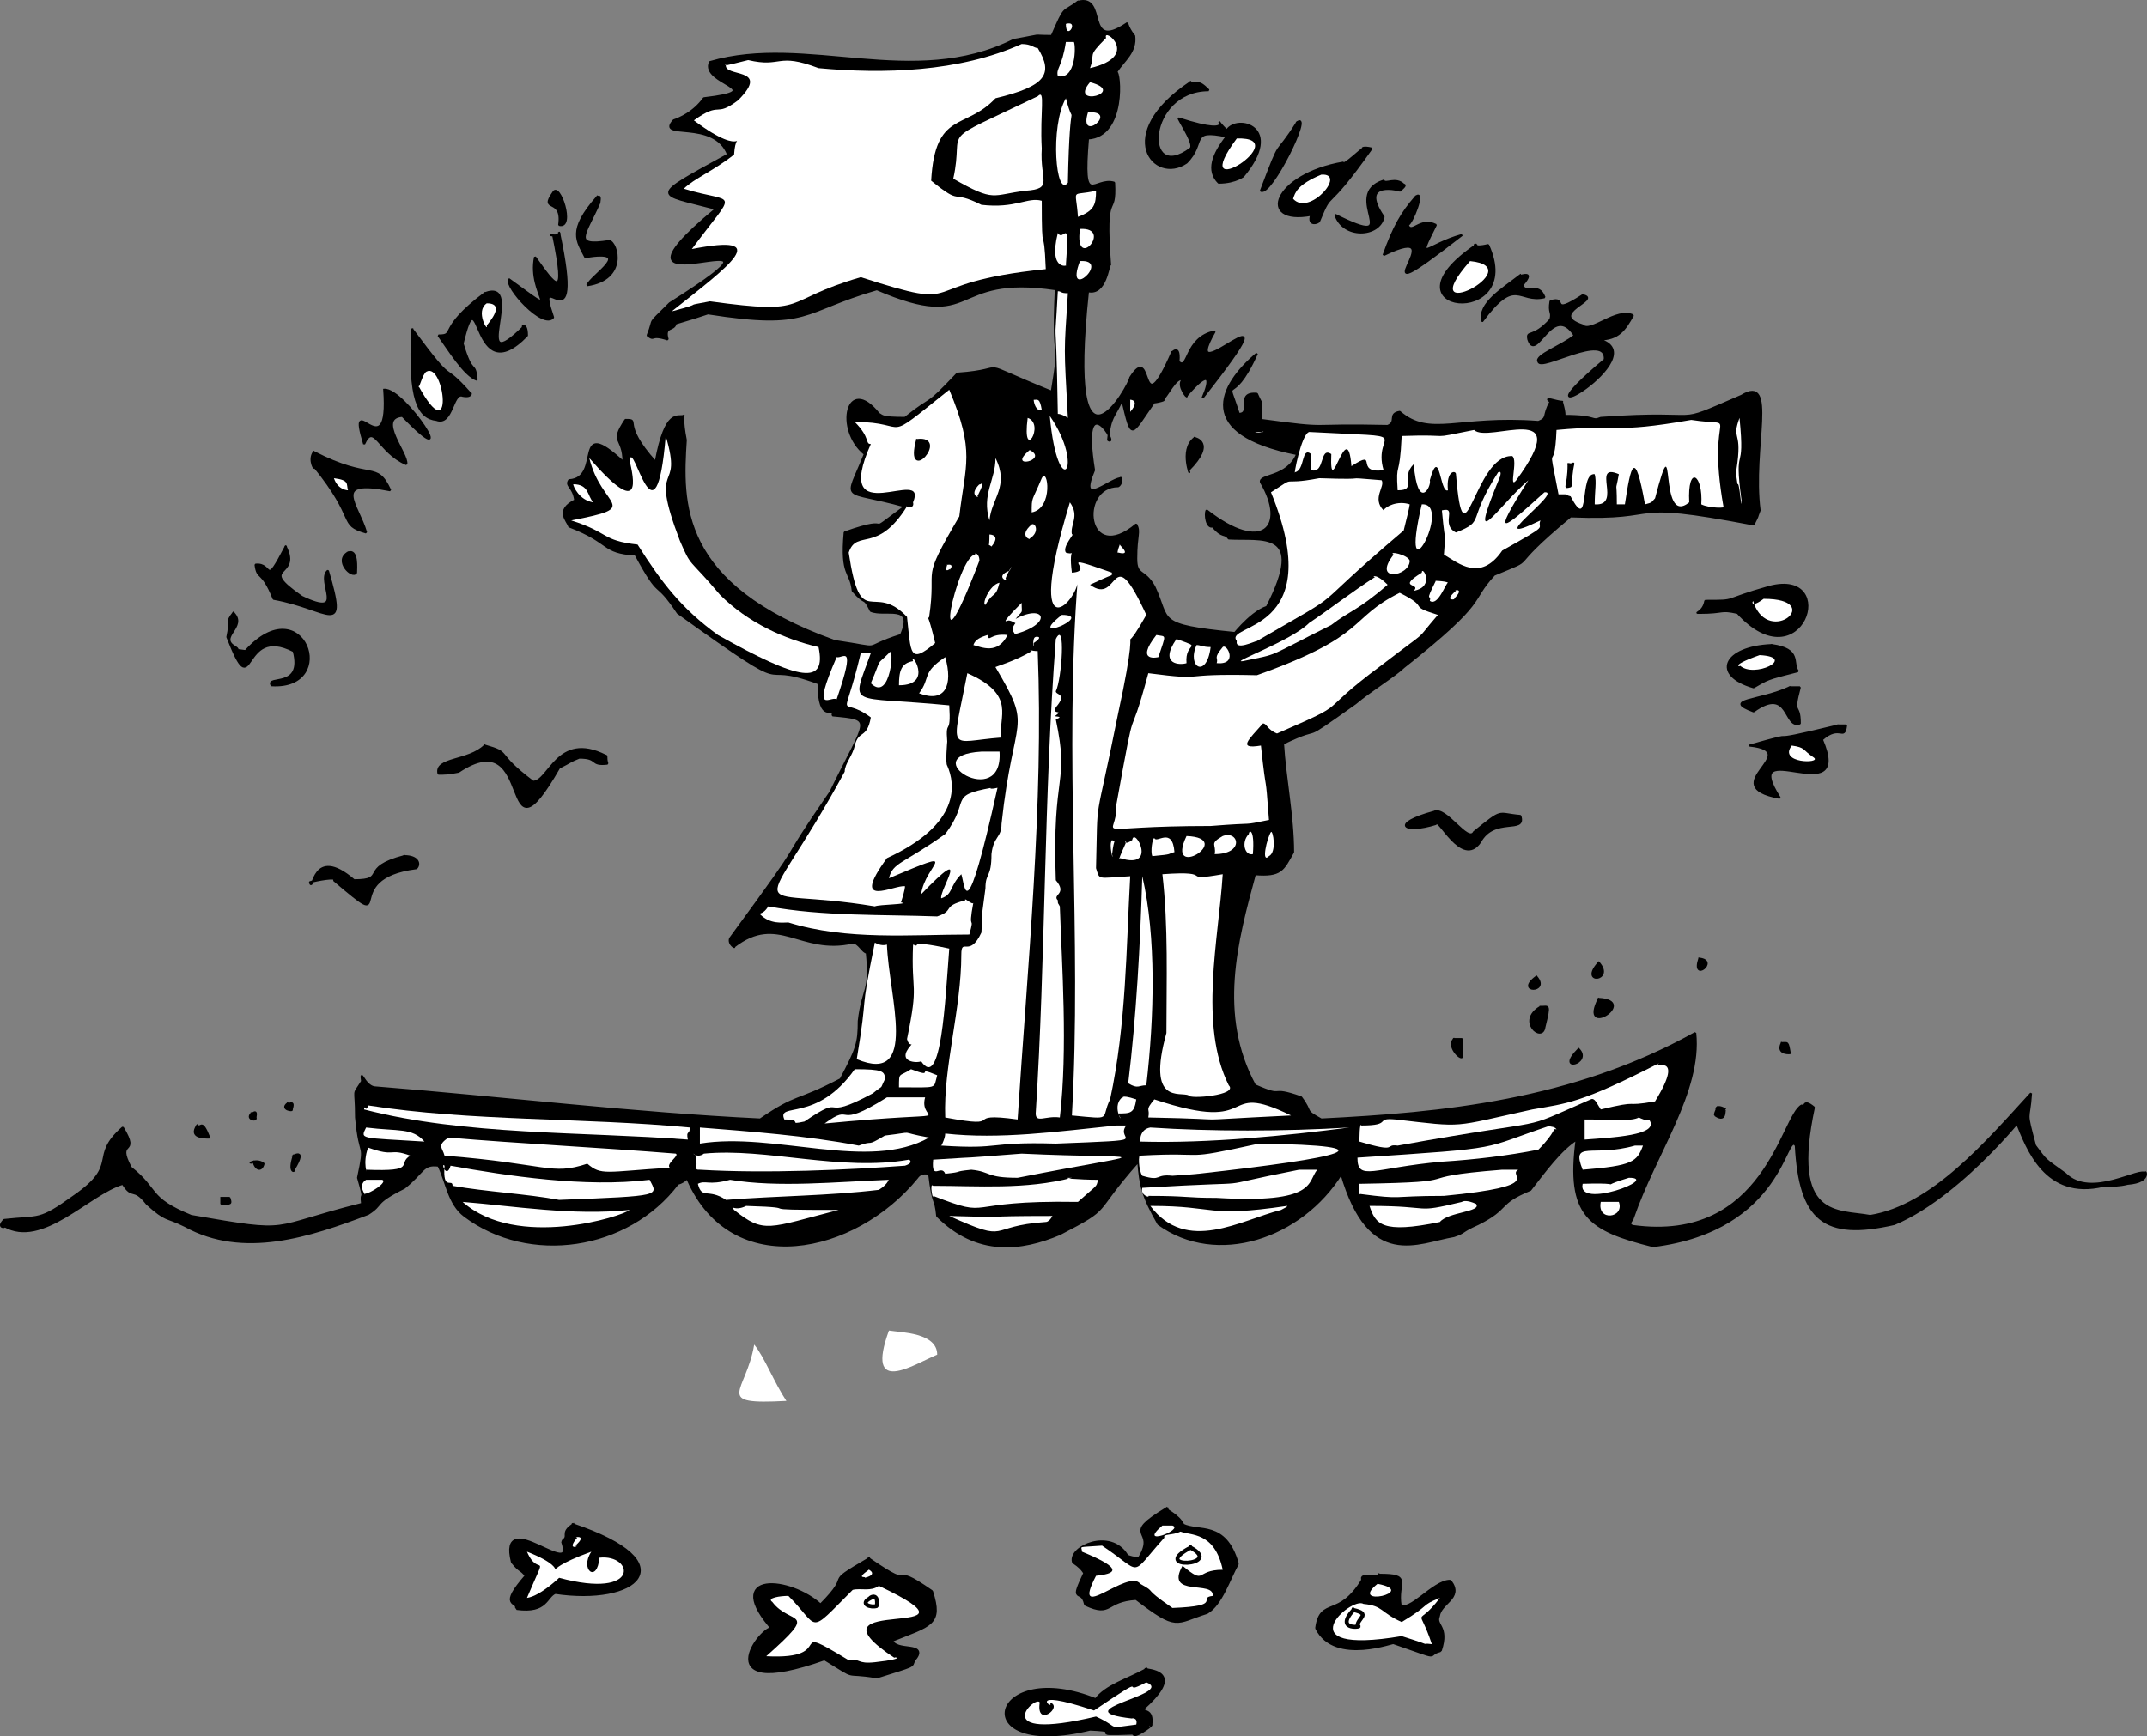
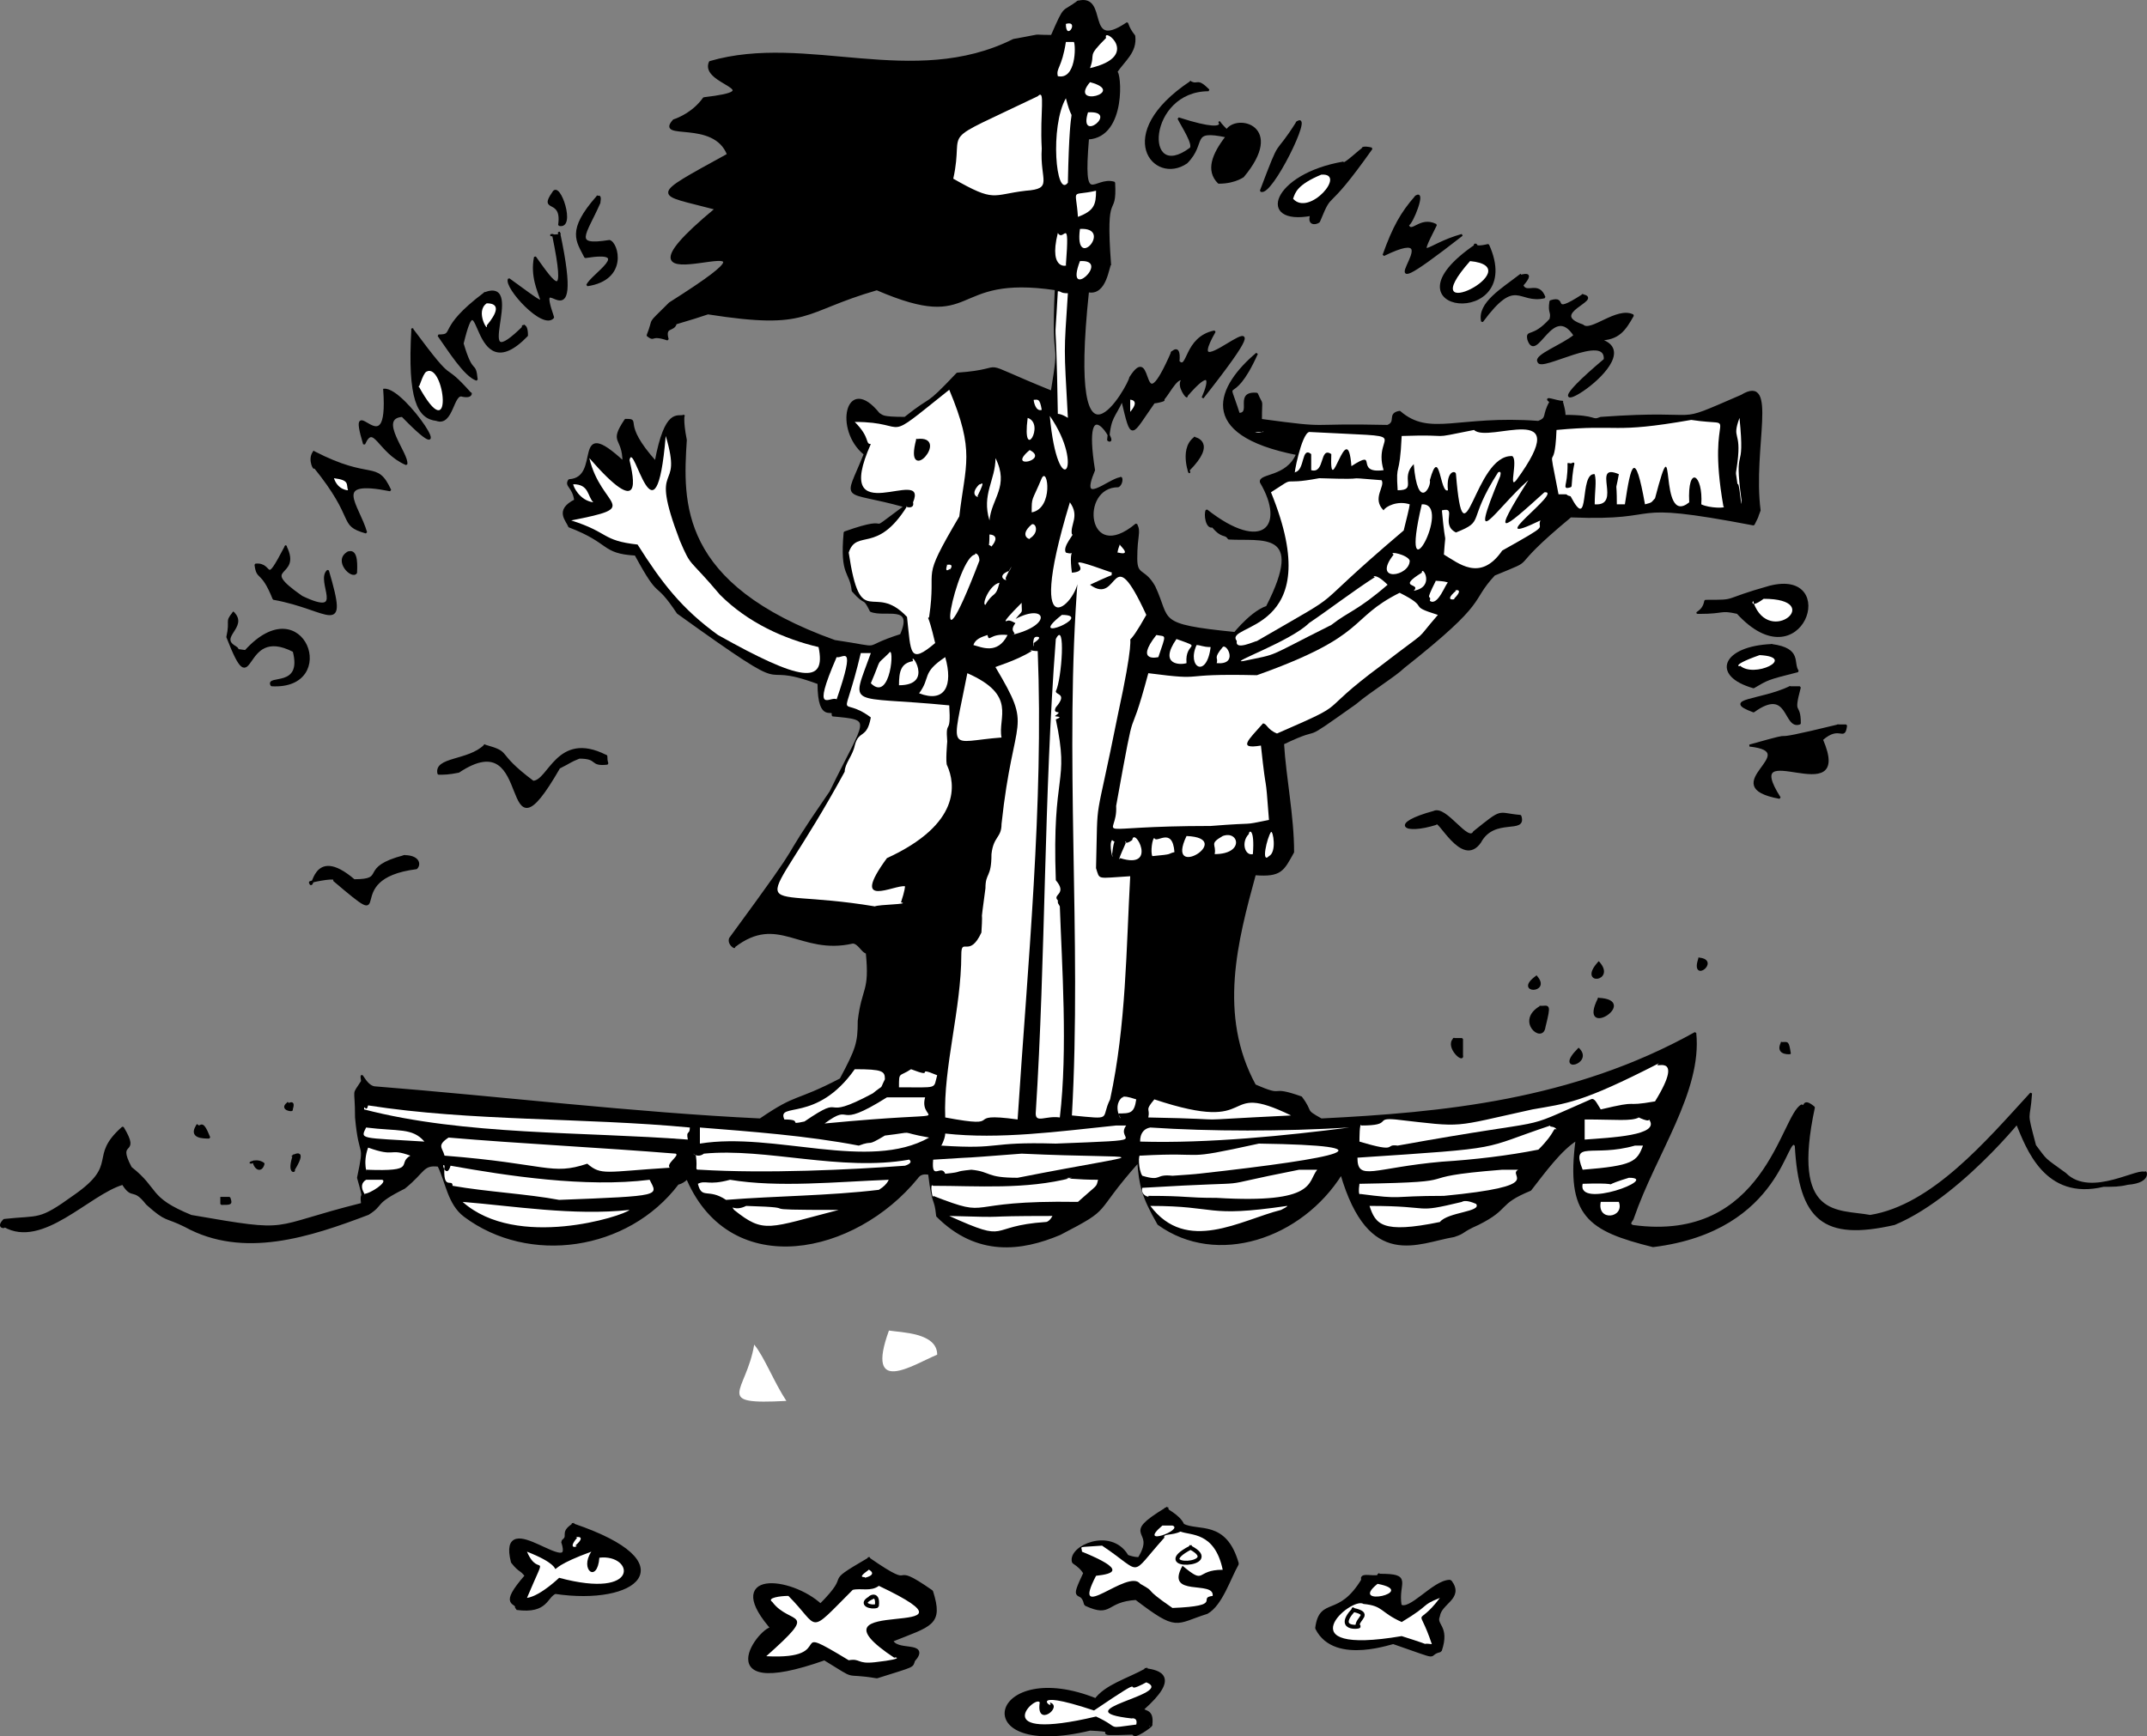
<svg xmlns="http://www.w3.org/2000/svg" width="1067.724" height="863.744" version="1.2">
  <rect width="100%" height="100%" fill="#808080" stroke="none" />
  <g fill="none" stroke="#000" stroke-linecap="square" stroke-linejoin="bevel" font-family="'Sans Serif'" font-size="12.5" font-weight="400">
    <path fill="#000" stroke-linecap="butt" stroke-linejoin="miter" stroke-miterlimit="2" d="M536.07.882c15-4 3 25 24 11 1-1 0 1 4 6 1 8-5 12-9 18 2-1 5 32-14 33-3 36 3 19 13 22 1 19-5 1-2 41-1 0-2 15-11 13-11 104 21 46 21 43 12-19 4 26 21-13-2 3 4-6 3 5 5 5 3-12 18-15-20 35 46-33-6 33 4-9 4-15-8-1 1 2-5-5-2-8-3-2-8 9-10 10 3 0-6 2-4 1-12 17-11 20-16-1-4 9-6 8-7 20 6 4-14-29-7 15-8 19 7 5 13 4 1-1 1 3-1 4-20 0-16 40 9 19 2 4 0 5 0 17 0 9 4 5 9 14 8 17 0 19 40 23-3 4 7-10 16-13 20-39-3-33-19-34-2-3-3 0-8-6-3 1-4-6-3-8 28 22 40 8 27-14-1-4 13-2 18-14-51-10-39-34-20-50-13 29-16 8-9 30 7 0-2-11 9-10 3 7 2 1 2 13 37 5 20 2 63 3 5-2 0-6 6-7 15 13 29 2 69 5 5-2 2-3 6-10-4-3 3 0 6 0-1-1 1 3 1 7 17 0 13 3 18 1 56-4 33 5 70-11 18-11 5 26 9 57-2 5 0 1-3 7-68-13-41-2-91-4-35 29-14 19-38 29-13 14-2 12-45 46-4 4-17 12-24 18-31 22-13 9-36 20 1 17 5 36 5 54-5 9-6 12-19 11-9 33-19 70 0 105 16 7 6 0 23 6 6 8 1 6 10 11 60-3 125-9 186-43 3 29-20 60-31 92 0 1-3 3 0 4 66 9 74-55 84-60 2 2 0-4 6 1-12 56 12 51 28 54 31-5 58-37 80-61-1 15-3 7 2 26 6 8 4 6 15 14 13 13 38-4 40 0-1-3 4 4-9 5-4 1-7 1-12 1-29 7-38-19-43-31 11-14-25 35-61 50-35 8-47-2-49-39-5-8-6 42-71 50-32-8-43-15-38-53-8 5-16 16-23 25-17 7-10 9-26 17-9 4-6 4-12 6-18 3-42 17-56-31-20 32-62 46-91 25-8-14-9-19-10-31-24 27-12 22-39 36-19 8-41 11-61-9-1-10-2-4-4-21-1 0-4-1-6 2-31 38-92 51-114 1 0-2-1 1-5 2-25 33-74 40-106 16-8-6-9-17-13-25-8-1-7 3-17 11-16 8-10 8-18 13-29 11-62 22-91 6-10-5-9-2-19-11-7-9-7-2-12-10-17 5-40 32-59 21 1 1-4 1 0-3 18-2 17 1 35-12 23-16 7-19 24-34 9 15-4 5 4 20 14 11 8 15 30 24 52 9 37 6 85-6-1-8 2 1-2-13 4-19 1-8-1-30 0-16-2-10 3-18-1-7 1 2 6 3 63 5 129 13 192 16 19-13 17-8 40-20 8-15 9-18 9-29 2-17 6-14 4-34-2 0-4-5-7-5-26 6-37-15-59 2 1 1-3-1-2-4 44-60 19-28 50-73 18-37 22-36 1-38 1-5-7 5-7-16-35-13-6 11-70-35-12-18-8-5-21-29-17-1-12-6-33-14-1-3-7-8 3-13-1-7-5-7-3-10 17-1 1-33 27-9 0-13-7-9 1-21 8 0-3 1 15 21 5-27 11-22 14-23 0-1-1 2 1 12-2 31-4 72 74 100 27 4 11 4 33-3 7-16-8-9-15-12-4-8-2-2-9-10-1-10-6-7-4-29 28-10 7 4 30-13-32-9-30-1-20-26-15-12-9-40 7-20 2 1 1 2 13 2 15-12 9-4 26-22 29-2 5-8 47 9 5-30 0-9 2-51-54-8-38 22-89 0-38 11-33 20-84 12-9 3-3 1-16 5-1 4-6 1-4 8-9-3-6 1-10-2 4-10-1-4 11-16 79-50-47 11 23-47-30-8-34-5 6-27-7-18-36-7-27-17 3-1 10-4 15-11 34-4-2-7 3-18 48-14 101 14 151-11 17-3 7-2 19-2 7-16 5-11 13-17" vector-effect="non-scaling-stroke" />
-     <path fill="#fff" stroke="none" d="M530.07 11.882c7-2 0 9 0 0m20 7c-2-6 18 9-8 15 3-8-2-5 8-15m-20 2h4c1 2 1 19-8 17-1-4 2-4 4-17m-22 1c5 0 6 2 8 2 8 13 4 19-21 25-15 16-30 6-32 41 16 13 9 4 25 12 17 2 23-4 30-2 0 31 1 9 2 34-69 7-36 22-92 4-41 12-24 19-75 12-16 3 0 0-19 5 29-23 51-39 10-31 23-31 22-22-4-30 5-5 15-9 25-17 1-16 8 4-20-17 14-10 10-1 22-10 17-17-8-11-6-18-1 1-1 1 11-2 17 4 14-4 35 4 32 3 70 2 101-12m34 19c19 5-11 13 0 0" />
+     <path fill="#fff" stroke="none" d="M530.07 11.882c7-2 0 9 0 0m20 7c-2-6 18 9-8 15 3-8-2-5 8-15m-20 2h4c1 2 1 19-8 17-1-4 2-4 4-17m-22 1m34 19c19 5-11 13 0 0" />
    <path fill="#000" stroke-linecap="butt" stroke-linejoin="miter" stroke-miterlimit="2" d="M592.07 40.882c4 2 3-2 9 4-31 0-33 47-9 29 2-2-4-11-6-15 34 11 13-5 24 6 5-8 29-2 8 23 1-1-3 3-12 3-6-6-3-14 4-23-19-4-10 3-20 13-16 11-37-14 2-40" vector-effect="non-scaling-stroke" />
    <path fill="#fff" stroke="none" d="M516.07 47.882c4-4 1 8 2 26-1 16 6 20-8 21-17 2-15 6-36-6 6-27-10-16 42-41m14 1c5 19 2-9 1 42-6 8-9-28-1-42m11 7c16-1-5 16 0 0" />
    <path fill="#000" stroke-linecap="butt" stroke-linejoin="miter" stroke-miterlimit="2" d="M645.07 60.882c8-6-13 37-18 34 11-29 6-15 18-34" vector-effect="non-scaling-stroke" />
-     <path fill="#fff" stroke="none" d="M615.07 68.882c30-1-26 35 0 0" />
    <path fill="#000" stroke-linecap="butt" stroke-linejoin="miter" stroke-miterlimit="2" d="M678.07 73.882c-1 0 0-1 4 0-24 34-19 19-26 36 0 1-6 3-4-3-27 5-19-20 16-26 0 2 9-7 10-7" vector-effect="non-scaling-stroke" />
    <path fill="#fff" stroke="none" d="M657.07 86.882c13-1-6 21-14 12 1-3 2-7 14-12" />
-     <path fill="#000" stroke-linecap="butt" stroke-linejoin="miter" stroke-miterlimit="2" d="M688.07 89.882c1 2 6-2 10 2 0 0 2 0-2 3 1 0-21-6-8 13-2 10-20 11-24-1 36 18 2-10 24-17" vector-effect="non-scaling-stroke" />
    <path fill="#fff" stroke="none" d="M545.07 94.882c0 7-1 10-9 13-1-15-4-10 9-13" />
    <path fill="#000" stroke-linecap="butt" stroke-linejoin="miter" stroke-miterlimit="2" d="M275.07 95.882c3-6 11 18 3 16 2-14-10-6-3-16m22 2c-1 2 2-3 1 3-7 16-14 22 5 19 4 1 9 19-11 22 2-5 24-18-1-14-4-8-9-13 6-30m407 0c5-4-2 14-4 14 2 5 6-4 14 0-10 20-5 10 13 5-59 46 0-9-39 10 5-14 9-21 16-29" vector-effect="non-scaling-stroke" />
    <path fill="#fff" stroke="none" d="M537.07 113.882c17-1-3 22 0 0" />
    <path fill="#000" stroke-linecap="butt" stroke-linejoin="miter" stroke-miterlimit="2" d="M278.07 115.882c13 61-13 13-3 42-5 6-24-15-22-19 29 21 9 8 13-11 10 14 16 23 9-11-4 0 5 1 3-1" vector-effect="non-scaling-stroke" />
    <path fill="#fff" stroke="none" d="M526.07 115.882c3 5 6-10 4 16 2 0-9 4-4-16" />
    <path fill="#000" stroke-linecap="butt" stroke-linejoin="miter" stroke-miterlimit="2" d="M734.07 121.882c-1-1-2 2 6 0 19 42-56 34-6 0" vector-effect="non-scaling-stroke" />
    <path fill="#fff" stroke="none" d="M537.07 129.882c16-1-8 21 0 0m194 0c31 3-30 34 0 0" />
    <path fill="#000" stroke-linecap="butt" stroke-linejoin="miter" stroke-miterlimit="2" d="M756.07 136.882c-3 2 9-4 1 5 2 5 8-2 11 6-13 3-14-11-31 12-2-9 10-16 19-23" vector-effect="non-scaling-stroke" />
    <path fill="#fff" stroke="none" d="M526.07 144.882c2 0 1 1 5 1-2 31-2 25 0 62 0 0-3-2-5-2-1-62-2-24 0-61" />
    <path fill="#000" stroke-linecap="butt" stroke-linejoin="miter" stroke-miterlimit="2" d="M241.07 145.882c21-8-9 45 20 16-3 2 1-3 1 5-28 29-23-33-32 4 5 17 6 8 7 18-6-2-14-15-19-22 9 0-1-3 23-21m546 1c10 2-18 9 0 15 4 4 17-9 25-5-4 7-7 12-17 12 30 8-48 53 3 10 1-14-32 6-33 1-2-3 12-8 18-13-11-17-19 14-23 2-1-5 2 0 11-10 1-4-1-3 0-9 9-3-1 8 16-3" vector-effect="non-scaling-stroke" />
    <path fill="#fff" stroke="none" d="M242.07 150.882c7 0 5 5 0 11 1 4-6-7 0-11" />
    <path fill="#000" stroke-linecap="butt" stroke-linejoin="miter" stroke-miterlimit="2" d="M205.07 163.882c23 31 13 14 29 32 0-1 1 2-4 1-5-2-5 15-13 12-9-1-14-10-12-45" vector-effect="non-scaling-stroke" />
    <path fill="#fff" stroke="none" d="M212.07 184.882c9-5 14 40-4 7 0 3 2-6 4-7" />
    <path fill="#000" stroke-linecap="butt" stroke-linejoin="miter" stroke-miterlimit="2" d="M191.07 193.882c10-1 40 45 9 13-13 1 3 19 2 24-14-6-16-21-21-10-9-30 13 14 10-27" vector-effect="non-scaling-stroke" />
    <path fill="#fff" stroke="none" d="M472.07 193.882c13 31 8 37 5 63-20 34-11 23-15 50-1 2-1-4 3 13-13 11-12 5-14-13-17-18-23 8-29-32 4-12 14 1 29-23-2 0 4 2 3-2 8-19-41 16-21-29-3 0 0-3-8-11 29 0 12 12 47-16m42 5c2 0 3-1 4 5-3 1-4-4-4-5m48 0c-2 0 6-1 0 6v-6m-40 8c18 26 4 44 0 0m-11 1c9 3-3 23 0 0m354 0c3 30-3 11 1 41 0 7-1-10-2-8-1-8-1-3 0-11 2-16-3-11 1-22m-24 1c26 4 7-8 16 43 2 1-7 1-11-1 1-15-7-20-6-1-16 13-6-44-17-2-2 2-1 2-5 3-5-28-7-20-10 0h-4c0-14-1-4 1-15-14-6 2 16-12 15 0-7 1-11 0-15-8-1-2 30-12 11-4-1 1-1-6-1-6-31-2-7-1-32 32-3 27 2 67-5m-108 5c7 7 51-16 21 25-4 5 1-10-2-12-19-1-24 58-28 9 0-2-5-2-4 8-4 2-4-23-9-5 1 3-6 16-8-8-7 7 2 13-8 13-1-15 1-5 2-27 28-1 11 2 36-3m-109 1h4c1-1-1 1-4 0m27 0c56 3 31-1 37 19-15 2-2-11-16-2-2-26-11 19-10-6-6-4-3 10-10 8v-8c-5-4-3 8-8 9-1 3 3-19 7-20m-320 2c9 30-9 10 7 52 6 14 4 8 20 27 14 14 32 22 49 26 4 19-9 17-50-6-18-13-28-26-40-45-18-2-14-6-33-12 36-7 15-6 9-31 27 31 22 10 20 1 2-11 13 47 18-12" />
    <path fill="#000" stroke-linecap="butt" stroke-linejoin="miter" stroke-miterlimit="2" d="M594.07 217.882s11 2-3 16c2 5-5-10 3-16m-138 1c16-2-6 23 0 0" vector-effect="non-scaling-stroke" />
    <path fill="#fff" stroke="none" d="M512.07 223.882c10 5-12 10 0 0" />
    <path fill="#000" stroke-linecap="butt" stroke-linejoin="miter" stroke-miterlimit="2" d="M156.07 224.882c29 15 31 4 38 19-30-6-16 7-12 21-14-4-4-6-26-33 1 3-3-3 0-7" vector-effect="non-scaling-stroke" />
    <path fill="#fff" stroke="none" d="M495.07 227.882c7 14-2 20-3 31-4-13 3-20 3-31" />
    <path fill="#000" stroke-linecap="butt" stroke-linejoin="miter" stroke-miterlimit="2" d="M780.07 230.882c4 1 2-5 1 11-4 1-1 1-1-11" vector-effect="non-scaling-stroke" />
    <path fill="#fff" stroke="none" d="M745.07 234.882c-1 1 2-2 1 2-17 41-2 16 14 2-19 30-13 25 8 6 10-1-33 29-2 14-2 5 6 1-19 15-11 16-22 6-29 2 1-15 1 0-1-22 8-2-1 7 7 11 15-6 5-5 21-30m-579 3c8 1 6 3 7 6 0 0-5 0-7-6m352 0c3-6 6 15-5 17 0-8 0-5 5-17m138 0c30 1 7-1 31 1 2 3-5 9 1 15 1-2 7-5 13-3 0 1-2 9-3 13-53 45-23 26-73 55-1 0-11 5-10 0-7-9 46-3 17-74 14-9 3-3 24-7m-371 3c8 0 7 6 10 9-7-1-10-8-10-9m202 0c0 1 4-4-1 6 2 1-5 0 1-6m45 9c5 7 0 11 1 16 2-1-5 6-3 9 6 2 1-5 3 10 13-1-11-11 20 0-2 3 6-2-11 6 15 11 10-24 28 15-19 34 1-20-14 49-12 60-10 38-11 77 2 6 0 5 17 4-2 36-2 74-10 111-5 10 2 10-19 8 5-88-4-180 3-268 2 11-28 42-4-37m175 1c16-1-12 51 0 0m-194 10c2-1 4 4-1 7 1 1-6-1 1-7m-21 5s6 0 1 6c-2-2-1 2-1-6m65 5c-2-1 7 6-1 4-1 1 1-5 1-4" />
    <path fill="#000" stroke-linecap="butt" stroke-linejoin="miter" stroke-miterlimit="2" d="M142.07 271.882c8 16-15 9 8 25 23 11 7-8 13-13 10 34 1 19-27 14-6-15-8-9-9-17 9-1 4 12 15-9m31 3c5-2 4 8 4 10-2 3-11-6-4-10" vector-effect="non-scaling-stroke" />
    <path fill="#fff" stroke="none" d="M485.07 275.882c-1-1 2-1 2 3-26 68-11-3-2-3m208 0c-3-2 7 0 8 3 0 8-19 11-8-3m-222 5c-3 1 5-2 1 3 2-3-3 3-1-3m31 3c3-6-2 3-2 4 2 2-6-1 2-4m205 1c0-4 7 7-4 9 4-4-9-1 4-9m-23 2c-2 1-1-3 6 4-15 13-19 13-28 20-34 17-25 14-44 18-7 1 24-10 33-19 9-6 22-16 33-23m30 2c-3 0 5 0 6 1-1 0-5 12-9 9 1-4-3 2 3-10m-217 1c-2 8-3 4-7 11-2 0 2-10 7-11" />
    <path fill="#000" stroke-linecap="butt" stroke-linejoin="miter" stroke-miterlimit="2" d="M880.07 291.882c35-9 16 48-16 13-9-2-6 0-19 0-3 0 2 0 3-6 17 0 7 0 32-7" vector-effect="non-scaling-stroke" />
    <path fill="#fff" stroke="none" d="M724.07 293.882c-2 0 5-2-1 4 2 0-6 2 1-4m-28 1c16 8 3 6 19 11-13 15-2 5-28 25-35 26-13 17-52 34-5-2-5-5-7-5-7 8-13 13-1 11 3 28 2 10 4 37-15 3-4 1-29 3-64 0-46 7-47-10 11-61 5-25 16-66 31 4 12 0 54 1 56-20 45-28 71-41m181 3c31 0 3 24-5 2 0-3-3 4 5-2m-369 2c0 6 1 3-3 8 15-8 19 3-2 8 4-1-2-1 2-6 1 1-3-2-4-1 1-1-6 4 7-9" />
    <path fill="#000" stroke-linecap="butt" stroke-linejoin="miter" stroke-miterlimit="2" d="M116.07 304.882c7 7-8 12 1 17 3 2-2 1 5 2 29-32 47 19 13 17-3-5 16 2 11-17-27-14-19 29-33-7 2-9-1-7 3-12" vector-effect="non-scaling-stroke" />
    <path fill="#fff" stroke="none" d="M528.07 305.882c17 0-19 15 0 0m-37 10c1 4 1-1 10 0-5 10-13 6-17 5 1-3 4-4 7-5m84 0c5 1 5-1 1 11 0 0-12 3-1-11m-60 1c-1 0 5-1-1 3 0 5-1-3 1-3" />
    <path fill="#fff" stroke="none" d="M525.07 317.882c5-10 3 20 0 26 0 2 6 1 0 8-2 4 4 1 0 4-2 1 5 0 0 2 7 33-2 25 0 80 6 7-2 7 1 10 0 2 0 1 1 3 1 29 4 71 0 105-7-1-12 3-12-2 5-78 4-158 10-236m60 0c14 5 4 1 5 12-3 1-14 1-5-12m10 3c2 0 3 1 7 1-2 16-12 10-7-1" />
    <path fill="#000" stroke-linecap="butt" stroke-linejoin="miter" stroke-miterlimit="2" d="M881.07 320.882c15 2 10 9 13 13-16 4-15 4-22 8-21-6-15-20 9-21" vector-effect="non-scaling-stroke" />
    <path fill="#fff" stroke="none" d="M608.07 321.882c2-2 8 9-3 8 1-3-2-2 3-8m-95 2c-2-1 0 0 3 0 3 76-5 156-10 233-29-4-4 5-36-1-1-25 8-54 8-81 0-9 4 2 10-11 1-16-1 1 2-22 0-8 3-5 3-17 1-9 5-8 5-15 6-56 16-46-3-78-1 0 10-3 18-8m-85 1h5c-10 28-12 21 39 26 1 16-2 6-1 18 0 0-1 11 0 12 4 9 7 29-30 46-19 26 4 13 9 14 0 0 0 2-2 8 5 1-11 1-13 2-66-11-58 12-15-67 0-4 4-8 5-13 2-8 6-3 8-14-16-12-14 6-5-32" />
    <path fill="#fff" stroke="none" d="M442.07 324.882c3-5 1 25-9 15 6-14 2-8 9-15m433 1c19 1-3 12-10 5 2 1-7 1 10-5m-459 1c3 1 10-8 0 21-3-2-13 9 0-21m54 0c4 14 0 23-13 18 6-8 1-10 13-18m-16 2c-2-6 11 12-7 12 0-7 1-11 7-12m27 6c25 11 15 22 17 32-27 2-25 9-17-32" />
    <path fill="#000" stroke-linecap="butt" stroke-linejoin="miter" stroke-miterlimit="2" d="M890.07 341.882h5c-4 15 0 7 0 18-8 3-5-19-23-6-16-6 3-5 18-12m24 19h4c-1 8-3-1-12 7 16 37-42-4-21 29-33-6 13-23-15-26 32-9-1 1 44-10m-673 10c14 4 4 3 24 18 8 0 12-25 36-13 1 0 0 1 1 4-9 1-4-3-14-3-5 2-4 2-10 5-31 54-11-24-50 2-5 1-7 1-10 1-2-8 15-6 23-14" vector-effect="non-scaling-stroke" />
-     <path fill="#fff" stroke="none" d="M891.07 370.882c7 1 5 2 11 6 4 3-18 3-11-6m-403 3h9c2 30-43 2-9 0m5 18c-1 0-1 1 3 0-16 72-16 49-18 43-6 6-4 10-10 12-1-4 16-29-10-2 2-15 22-24-16-8 2-8 7-7 28-22 13-17 1-19 23-23" />
    <path fill="#000" stroke-linecap="butt" stroke-linejoin="miter" stroke-miterlimit="2" d="M713.07 403.882c6-3 17 16 20 10 15-12 11-9 23-8 3 9-13 0-20 13-9 13-21-13-22-9-16 5-23 0-1-6" vector-effect="non-scaling-stroke" />
    <path fill="#fff" stroke="none" d="M632.07 413.882c1-1 3 10-1 12-4 4-1-9 1-12m-11 1c0-2 3-3 2 10-4 1-6-6-2-10m-31 1c25 1-11 23 0 0m18 0c8-3 11 9-4 9 1-5-3-5 4-9m-34 1c1 3 9-6 10 7-4 1 0 1-11 2-1-2 0-9 1-9m-21 1c2 2 1-2 0 7 1 5-2-5 0-7m10 0c1-7 13 15-6 9-2 3 3-8 3-8-1-1-1 2 3-1" />
    <path fill="#000" stroke-linecap="butt" stroke-linejoin="miter" stroke-miterlimit="2" d="M201.07 425.882c7 0 8 4 6 6-40 5-8 34-41 6 2-2-9 0-12 1 2 6 1-19 22-1 17 0 2-6 25-12" vector-effect="non-scaling-stroke" />
-     <path fill="#fff" stroke="none" d="M578.07 434.882c28-2 7 4 30 0-2 32-12 75 3 105 5 5-20 7-20 5-4-2-21 5-11-31 0-26 1-53-2-79m-10 1c7 30 6 70 2 104-4 0-4 2-9-1 4-33 6-69 7-103m-88 12c-1-2 4 3 4 1-3 16 1 5-2 16-29 0-61 3-90-6-3 0-9 1-14-4-2-1 1 1 4-4 27 5 57 4 84 5 9-3 2-5 14-8m-45 21s3 2 6 1c1 26 16 70-15 57 6-36 1-19 9-58m19 1c5 2-5-3 18 2-2 26-4 71-14 56-1 1-13 1-5-8 1-1-1 1-2-3 6-29 2-22 3-47" />
    <path fill="#000" stroke-linecap="butt" stroke-linejoin="miter" stroke-miterlimit="2" d="M845.07 476.882c10 1-4 12 0 0m-50 2c8 9-10 11 0 0m-31 7c7 8-11 8 0 0m31 11c20 1-10 20 0 0m-29 4c4 0 5-2 2 10-1 8-14-3-2-10m-43 16h4v8c1 4-8-4-4-8m163 2c3 0 3-1 4 5 1 0-7 1-4-5m-101 3c7 7-12 12 0 0" vector-effect="non-scaling-stroke" />
    <path fill="#fff" stroke="none" d="M825.07 528.882c-5 4 14-7-2 19-17 3-6-1-27 4-2-3-3-6-5-5-39 17-13 8-96 23-7-1 1 4-19-2 0-1 0-10 1-8 16 0 6-4 17-3 35 4 27 4 68-5 17-3 24-3 63-23m-400 3c14 0 15 1 15 5-3 6 0 2-6 7-28 15-12-1-34 14-9 2 0-1-10-1-4-9 16 2 35-25m28 0c13 5 1-2 13 3-2 7 1 6-19 6 0-8 0-5 6-9m-12 14h19c-4 14 23 6-50 13 15-11 4 4 31-13m117 0c1 1-2-2 7 1-1 7-3 7-9 7 4 7-4-3 2-8m16 1c54 18 31-10 68 8-62 3-19 2-71 1 1-5-2-3 3-9" />
    <path fill="#000" stroke-linecap="butt" stroke-linejoin="miter" stroke-miterlimit="2" d="M143.07 548.882c-1 2 4-3 2 3 1 1-6 0-2-3" vector-effect="non-scaling-stroke" />
    <path fill="#fff" stroke="none" d="M183.07 549.882c51 8 107 6 160 11 0 4-2 1-1 6-52-4-111-2-161-15 0-3 1 2 2-2" />
-     <path fill="#000" stroke-linecap="butt" stroke-linejoin="miter" stroke-miterlimit="2" d="M854.07 550.882c-1 2-1-2 4 1-1-1 1 7-5 3 0-1-1 1 1-4m-729 3c0 1 3-3 2 2 1 2-5 1-2-2" vector-effect="non-scaling-stroke" />
    <path fill="#fff" stroke="none" d="M815.07 555.882c-4-2 5 3 5 1 6 8-19 9-32 10v-10c16 0 23 1 27-1" />
    <path fill="#000" stroke-linecap="butt" stroke-linejoin="miter" stroke-miterlimit="2" d="M98.07 559.882c2 2 2-4 6 6-3 0-10 0-6-6" vector-effect="non-scaling-stroke" />
    <path fill="#fff" stroke="none" d="M555.07 559.882h5c-6 8 16 7-35 9-35-1-26 3-57 1-1 2 2-3 2-6 27 3 56-1 85-4m216 0c-1 1 2 0 3 2-2-1 0 1-9 10-15 3-32 5-48 6-34 3-42 10-42-2 76-5 60-4 96-16m-589 1c16 2 23 0 29 7-32-2-32-1-29-7m166 0c25 2 53 4 79 9 8-3 3 1 13-5 17-2 5-2 22 1-30 17-77-3-114 3v-8m224 0c30 2 66 2 99 0-31 4-70 8-104 7 0 1-1-6 5-7m-349 5c35 3 76 5 113 8 2 1-5 5-3 7-32 2-34 4-41-2-18 6-20 0-71-4-1-4-4-5 2-9m403 3c68 1 42 7-30 15-1 0 2 0-13 1-9-1-5 3-15 0-2-3-2-11-1-10 36-2 18 3 59-6m187 1h4c-3 8-5 10-30 12-6-15 5-6 26-12m-630 1c14 5 10 0 21 4-7 4 4 8-22 7 1 3-2-3 1-11m167 3c31-3 68 9 102 3-2-1 4 1-2 3-27 2-69 4-102 2-3 0-1 0-2-7-3-3 0 2 4-1" />
    <path fill="#fff" stroke="none" d="M508.07 573.882c64 3 69-2-2 12-16 0-13-3-23-4-10 1-3 1-13 2-2-5-7 4-6-7 31-2 5 0 44-3" />
    <path fill="#000" stroke-linecap="butt" stroke-linejoin="miter" stroke-miterlimit="2" d="M146.07 574.882c-3 2 8-6 0 7 1 1-3 2 0-7m-20 3c-4 2 1-2 5 1-1 4-4 3-5-1" vector-effect="non-scaling-stroke" />
    <path fill="#fff" stroke="none" d="M221.07 579.882c-2-2 1 7 3 0 28 5 67 11 99 7 4 8 7 8-45 10-16-3-36-4-53-7 0-4-5 3-4-10m425 2h9c-5 6 0 17-50 14-16 0-14-1-34-1 1 1-4 0-3-4 67-4 27 1 78-9m101 0h8c-6 3 15 8-37 13-28 0-19 2-42-1 1 0-1 2 0-5 59-1 20-3 71-7m-214 4c-8 0 4 1 13 1-1 4 0 2-10 11-60-1-41 9-72-3 0 3-2-7 0-5 22 0 46 2 69-4m277 0c16 0-26 16-23 3 30-1 0 4 23-3m-628 1h8c3 1-6 7-9 7 2 2-4-4 1-7m181 0c24 4 53 1 79 0 0-1 0 2-5 5-25 3-51 3-76 5-9-6-12 0-14-8 4-2 5 1 16-2" />
    <path fill="#000" stroke-linecap="butt" stroke-linejoin="miter" stroke-miterlimit="2" d="M110.07 595.882h4c1 3 1 3-4 3v-3" vector-effect="non-scaling-stroke" />
    <path fill="#fff" stroke="none" d="M230.07 597.882c25 2 55 7 83 4-3 3-56 20-83-4m497 0c-1 3-2-3 7 1 3 4-14 4-18 9-29 6-32 1-35-8 33 0 21 4 46-2m69 0h9c3 8-11 10-9 0m-425 2c33 1-3 2 46 2-35 9-37 12-52 0-2-3 0 1 6-2m201 0c34 0 27 6 68 0 0 0 1 0-3 2-20 5-47 22-65-2m-100 5c34 1 11 0 51 0 1-1-1 3-3 3-30 2-17 11-48-3m-30 57c6 1 24 1 24 12-12 5-36 21-24-12" />
    <path fill="#000" stroke-linecap="butt" stroke-linejoin="miter" stroke-miterlimit="2" stroke-width="2" d="M285.07 758.882c56 19 31 39-9 33-5 2-4 10-19 8 1-4-9 0 5-16-3-4-3-2-7-7-7-28 32 11 25-10 4-3-1-4 5-8" />
    <path fill="#fff" stroke="none" d="M262.07 771.882c28 11-1 12 32 0-6 9 3 16 4 3 17-2 21 21-20 10 1-1-9 9-16 10 11-26 6-9 0-23m113-103c5 6 10 19 16 28-37 2-20-4-16-28" />
    <path fill="#000" stroke-linecap="butt" stroke-linejoin="miter" stroke-miterlimit="2" stroke-width="2" d="M580.07 750.882c-2 0 6 3 8 8 8 4 21-2 27 19-4 7-8 20-15 24-16 5-14 9-35-7-16 1-12 9-25 3-2-9-8 1 0-16-1 1 0-1-6-5-2-7 18-16 26-3-2 0 7 3 7 1 9-15-10-10 13-24m-148 25c26 18 8 0 31 16 5 16 0 16-20 24 2 7 19 1 11 10-1 3 1 2-18 8-18-3-8 2-26-9-62 22-28-20-25-14-26-29 8-26 23-12 18-18 0-9 24-23m254 8c16 0 8 3 10 15 5 4 17-12 25-12 6 8-5 10-6 17-2 5 5 5 1 17-8 2 3 5-23-4 1-1-29 11-38-7 2-15 11-4 23-24-2-3 7 0 8-2" />
    <path fill="#fff" stroke="none" d="M578.07 758.882h5c6 2-18 11-5 0m-291 6c-3 0 6-2-1 4 3 0-5 3 1-4" />
    <path fill="#fff" stroke="none" d="M587.07 761.882c5 2 17 0 21 19-14 0-8 8-20-2-9 16 16 7 15 15-8 1 6 5-20 6-16-11-7-7-16-12-6-8-35 21-22-4 9-1 15-3-7-12 0-3-3-2 10-3 21 14 13 16 31-4-1-2 4-1 8-3" />
    <path fill="#fff" stroke-linecap="butt" stroke-linejoin="miter" stroke-miterlimit="2" stroke-width="2" d="M592.07 769.882c17 9-21 11 0 0" />
    <path fill="#fff" stroke="none" d="M432.07 780.882c-2-1 6 2-2 4 1-1-5 1 2-4m253 7c21 4-15 12 0 0m-248 1c61 29-42 3 8 36-2-1 8 0-10 2-9 1-7-2-13-1-33-20-4 0-41-2 27-24 12-15 3-27-3-2 4-3 8-3 16 16 9 20 32-3 4-1 9 1 13-2" />
    <path fill="#fff" stroke-linecap="butt" stroke-linejoin="miter" stroke-miterlimit="2" stroke-width="2" d="M433.07 794.882c-2 1 4-4 3 4-3 1-9-1-3-4" />
    <path fill="#fff" stroke="none" d="M716.07 794.882c-12 16-11 2-4 23-8-1 4 2-15-4-59 10-25-20-19-16 10 1 8 4 19 9 15-9 9-8 19-12" />
    <path fill="#fff" stroke-linecap="butt" stroke-linejoin="miter" stroke-miterlimit="2" stroke-width="2" d="M673.07 800.882c9 2 2 4 2 8 4 0-12 3-2-8" />
    <path fill="#000" stroke-linecap="butt" stroke-linejoin="miter" stroke-miterlimit="2" stroke-width="2" d="M570.07 830.882c6 1 16 3-2 19 0 3 5 0 4 8 1 0-9 7-8 4-28 1 0-1-22-2-62 15-49-35 3-14 5-7 16-10 25-15" />
    <path fill="#fff" stroke="none" d="M570.07 836.882c15 6-43 14-7 18-1 0 3-1 2 3-16 2-7 2-20-4-55 13-30-11-28-7-2 13 12 2 5 0 3 5-14-8 22 4 31-21 11-6 26-14" />
  </g>
</svg>